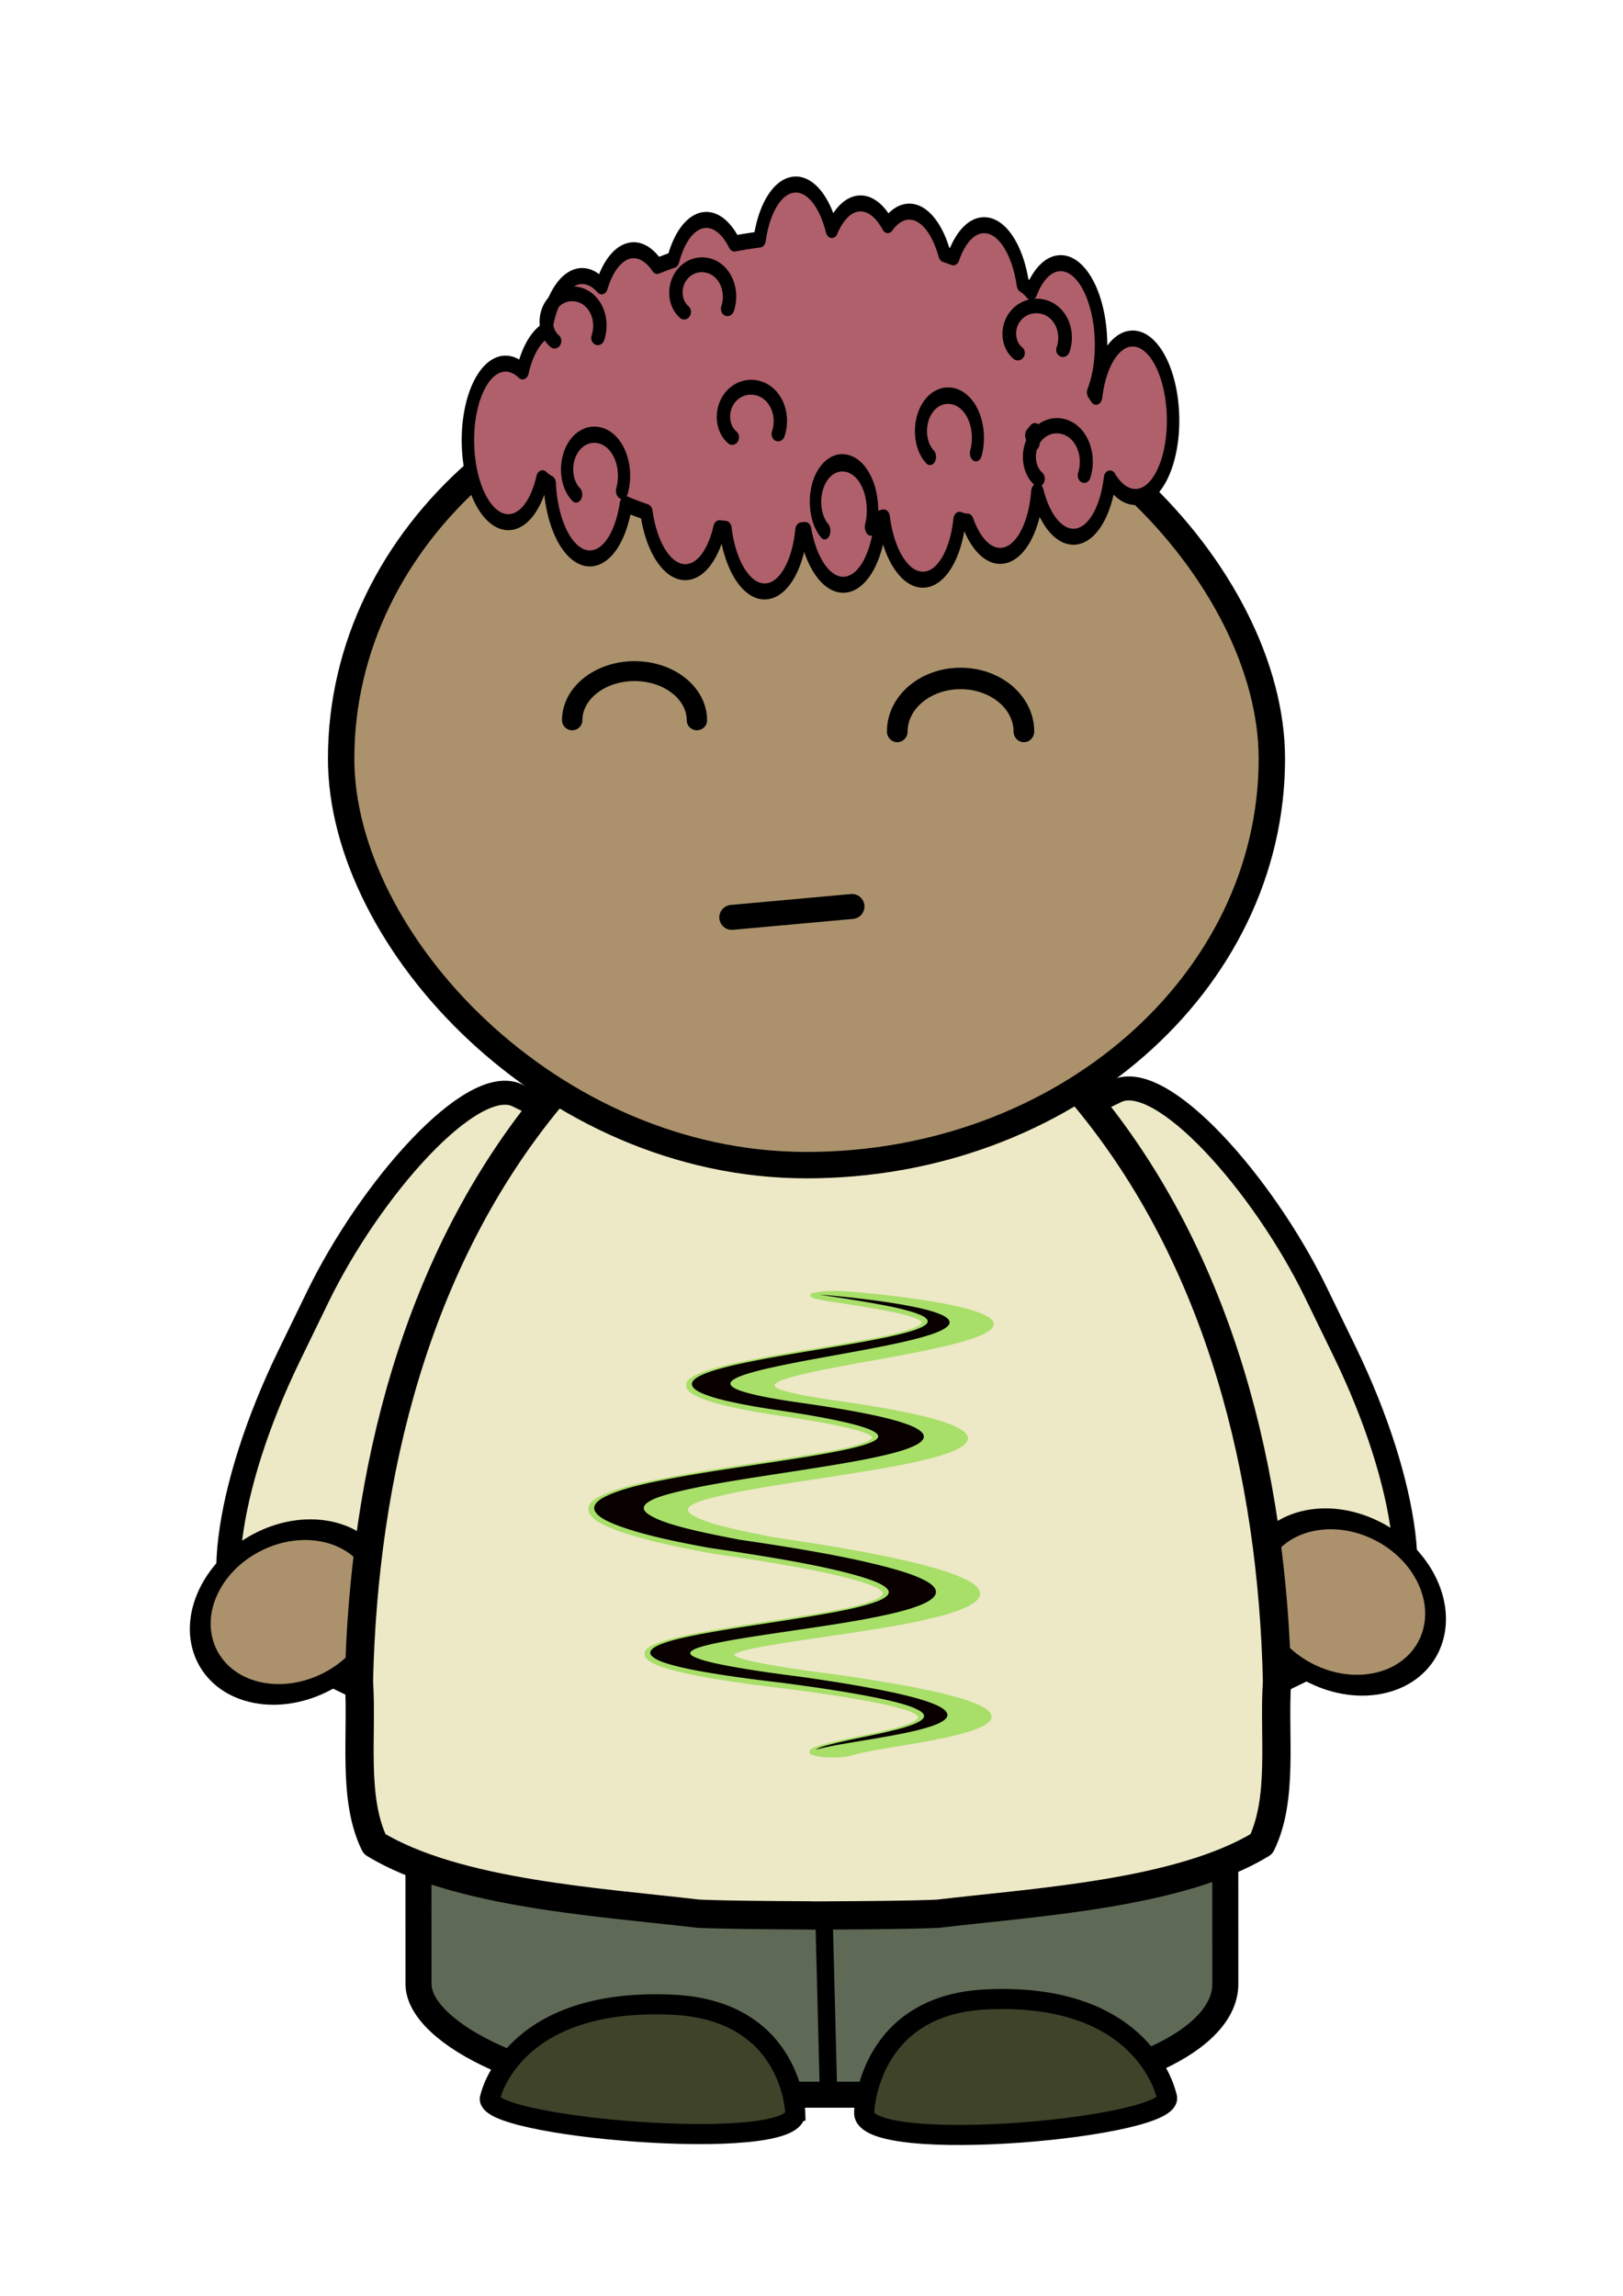
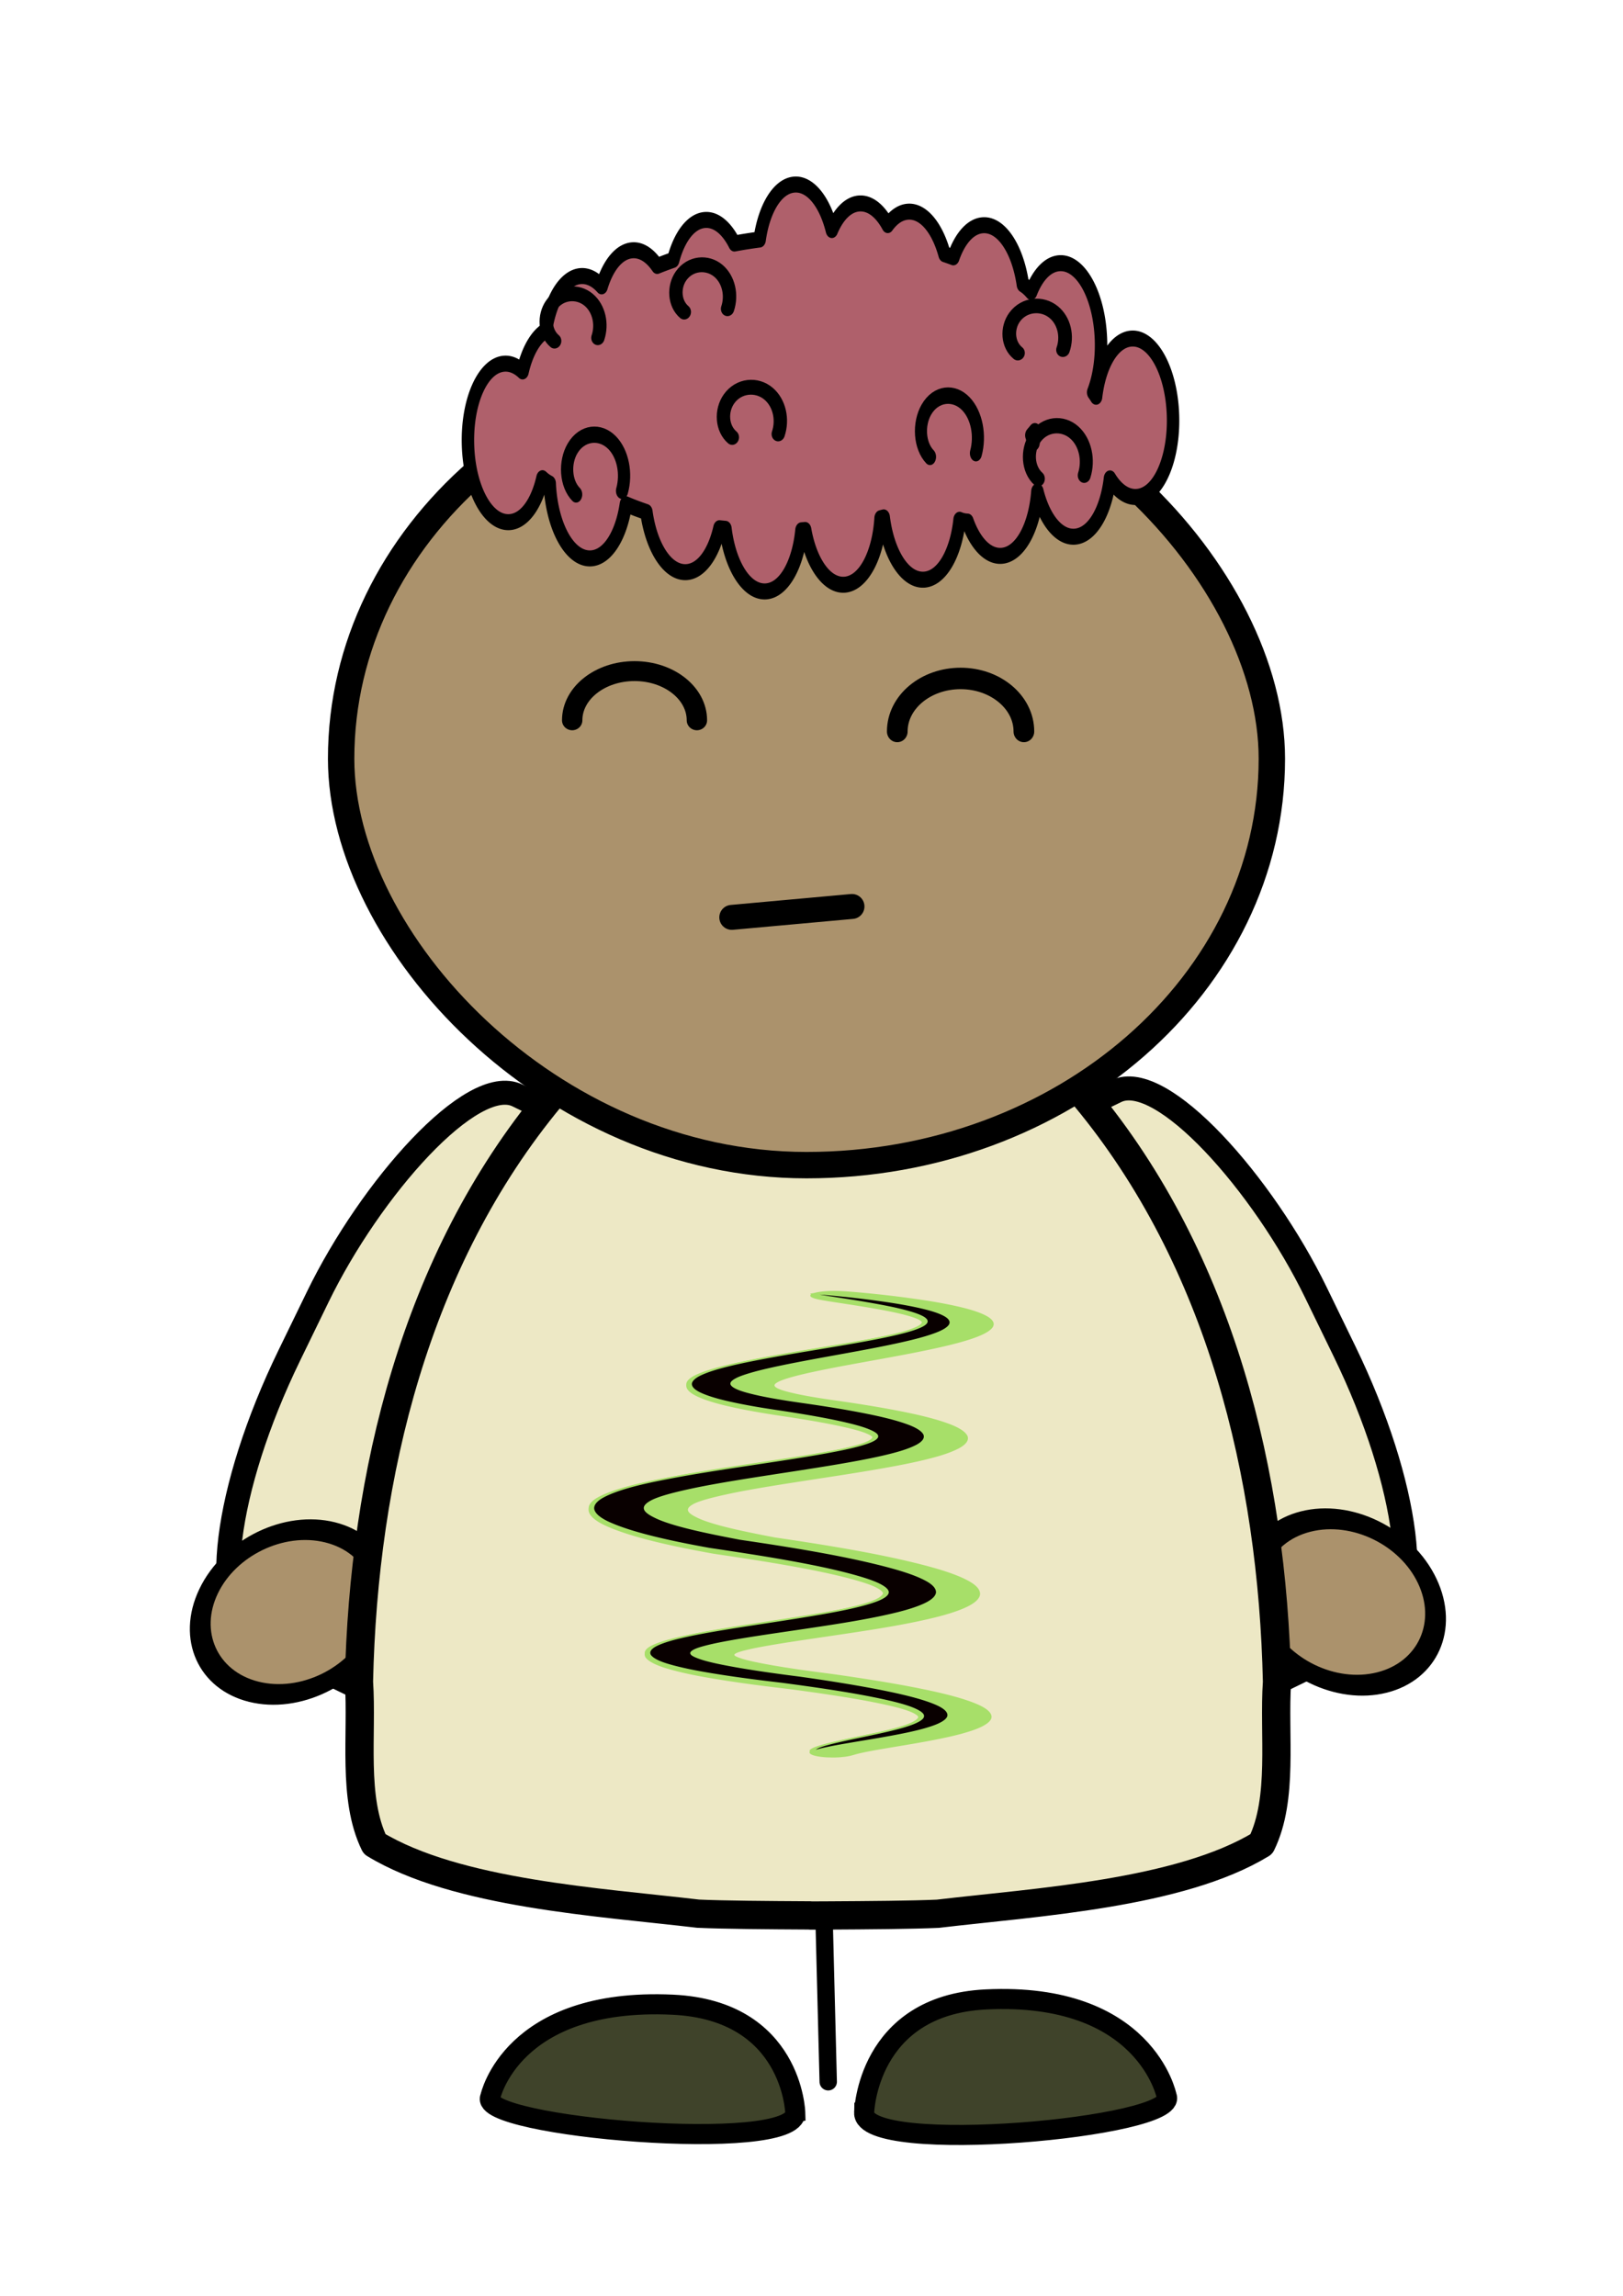
<svg xmlns="http://www.w3.org/2000/svg" viewBox="0 0 744.09 1052.4">
  <g transform="translate(1368.5 743.15)">
    <rect stroke-linejoin="round" stroke-width="11" fill-rule="evenodd" rx="42" transform="scale(-1 1) rotate(-25.934)" ry="123" width="172" stroke="#000" stroke-linecap="round" y="277.99" x="992.7" height="276" fill="#ede8c5" />
    <path stroke-linejoin="round" d="M-1064 429.36c0 65.722-60.889 119-136 119s-136-53.278-136-119 60.889-119 136-119 136 53.278 136 119z" fill-rule="evenodd" transform="matrix(.281 .07 -.147 .307 -834.34 -52.03)" stroke="#000" stroke-linecap="round" stroke-width="30.071" fill="#ab926c" />
    <rect stroke-linejoin="round" stroke-width="11" fill-rule="evenodd" rx="42" transform="rotate(-25.934)" ry="123" width="172" stroke="#000" stroke-linecap="round" y="-593.21" x="-794.24" height="276" fill="#ede8c5" />
    <path stroke-linejoin="round" d="M-1064 429.36c0 65.722-60.889 119-136 119s-136-53.278-136-119 60.889-119 136-119 136 53.278 136 119z" fill-rule="evenodd" transform="matrix(-.281 .071 .147 .31 -1152.7 -56.718)" stroke="#000" stroke-linecap="round" stroke-width="30.071" fill="#ab926c" />
-     <rect stroke-linejoin="round" stroke-width="11.933" fill-rule="evenodd" rx="122.33" transform="skewX(.024)" ry="50.75" width="369.9" stroke="#000" stroke-linecap="round" y="-107.81" x="-1176.7" height="324.82" fill="#5e6a56" />
    <path stroke-linejoin="round" d="M-988.79 211.09l-1.818-71.556" stroke="#000" stroke-linecap="round" stroke-width="7.968" fill="none" />
    <path stroke-linejoin="round" d="M-991.84-306c-.698.01-1.397.04-2.094.06-.395-.01-.792-.024-1.187-.03-.61-.008-1.233 0-1.844 0v.153c-46.718 2.539-89.997 30.38-119 65.528-62.167 74.839-85.876 173.4-87.97 267.99 1.634 24.259-3.138 53.38 7.157 74.415 37.41 22.787 103.38 26.6 148.34 31.927 11.934.53 30.89.677 51.47.791v.06c2.159-.01 4.213-.018 6.343-.03h.625c20.58-.114 39.535-.26 51.469-.79 44.969-5.326 110.93-9.14 148.34-31.928 10.295-21.035 5.523-50.156 7.156-74.415-2.093-94.583-25.802-193.15-87.969-267.99-29.003-35.148-72.282-62.989-119-65.528v-.22c-.611 0-1.233-.009-1.844 0z" fill-rule="evenodd" stroke="#000" stroke-linecap="round" stroke-width="12.956" fill="#ede8c5" />
    <rect stroke-linejoin="round" fill-rule="evenodd" rx="268.07" ry="186.29" height="372.59" width="426.7" stroke="#000" stroke-linecap="round" y="-581.66" x="-1212.1" stroke-width="12.101" fill="#ab926c" />
    <path stroke="#000" stroke-width="9.209" fill="#3f432a" d="M-972.32 225.25s1.227-49.225 55.78-51.9c73.385-3.598 82.908 44.35 82.908 44.35 6.542 14.298-139.27 27.679-138.69 7.55zM-1003.9 225.3s-1.237-46.986-56.237-49.539c-73.987-3.434-83.588 42.333-83.588 42.333-6.596 13.648 140.41 26.42 139.82 7.207z" />
    <g stroke-linejoin="round" stroke="#000" stroke-linecap="round">
      <path stroke-width="5.433" fill-rule="evenodd" fill="#af606b" d="M378.83-287.33c-7.417.365-13.364 8.108-15.268 18.642-3.74.382-7.405.828-11.017 1.358-3.324-5.126-7.875-8.235-12.816-7.991-6.158.303-11.284 5.706-13.948 13.553-2.37.649-4.718 1.327-6.984 2.041-3.052-3.486-6.792-5.504-10.795-5.307-5.814.287-10.73 5.1-13.502 12.241-2.691-2.375-5.794-3.652-9.062-3.49-7.375.363-13.305 8.028-15.244 18.47-4.603 2.093-8.291 7.215-10.243 13.88-2.425-1.805-5.128-2.77-7.962-2.63-9.425.465-16.51 12.847-15.888 27.736.623 14.89 8.713 26.49 18.138 26.025 6.513-.32 11.885-6.308 14.392-14.899a14.113 14.113 0 003.172 1.779c.828 14.574 8.794 25.875 18.08 25.417 7.352-.362 13.26-7.977 15.218-18.368 2.864.952 5.866 1.83 8.963 2.647 2.148 12.067 9.334 20.79 17.526 20.387 6.506-.32 11.881-6.323 14.392-14.899.875.081 1.753.139 2.637.21 1.958 12.498 9.274 21.642 17.656 21.229 7.898-.39 14.102-9.143 15.556-20.727.543-.027 1.08-.084 1.622-.114 2.516 11.113 9.394 18.954 17.169 18.571 8.314-.41 14.804-10.078 15.79-22.571.46-.087.91-.181 1.366-.27 1.987 12.433 9.298 21.538 17.65 21.126 7.804-.384 13.962-8.941 15.51-20.317 1.119.38 2.29.588 3.467.61 3.333 7.273 8.79 11.923 14.814 11.626 8.147-.401 14.545-9.694 15.73-21.822 3.018 9.358 9.288 15.667 16.281 15.322 7.681-.378 13.771-8.662 15.44-19.77 3.187 4.115 7.27 6.499 11.65 6.283 9.425-.464 16.512-12.813 15.89-27.702-.624-14.889-8.713-26.49-18.139-26.025-7.673.378-13.797 8.646-15.472 19.738a21.11 21.11 0 00-1.282-1.498c2.385-4.838 3.698-11.038 3.416-17.786-.623-14.89-8.712-26.49-18.138-26.025-5.106.251-9.507 3.998-12.387 9.742-1.14-1.049-2.334-1.912-3.61-2.538-2.214-11.907-9.328-20.485-17.45-20.085-5.437.268-10.084 4.503-12.934 10.889a156.268 156.268 0 00-3.86-1.066c-3.124-8.849-9.17-14.756-15.933-14.423-3.331.164-6.372 1.822-8.881 4.545-3.283-4.742-7.68-7.565-12.413-7.332-4.882.24-9.13 3.69-12.011 9.01-3.007-9.41-9.27-15.768-16.286-15.423zm105.01 83.628a39.596 39.596 0 00-.583 4 34.072 34.072 0 00-.952-2.566c.518-.485 1.05-.943 1.535-1.434z" transform="matrix(1.049 0 0 1.351 -1401.6 -270.36)" />
      <path stroke-width="7.609" transform="matrix(.728 -.046 .032 .99 -1604.744 -433.784)" fill="none" d="M912.76-58.549c-6.509-5.51-6.778-15.516-1.366-21.874 6.344-7.452 17.828-7.75 25.113-1.516 6.568 5.62 8.5 15.129 5.197 23.026" />
      <path stroke-width="8.42" transform="matrix(.728 -.046 .026 .808 -1695.719 -453.34)" fill="none" d="M912.76-58.549c-6.509-5.51-6.778-15.516-1.366-21.874 6.344-7.452 17.828-7.75 25.113-1.516 6.568 5.62 8.5 15.129 5.197 23.026" />
      <path stroke-width="8.181" transform="matrix(.728 -.046 .028 .856 -1555.312 -431.556)" fill="none" d="M912.76-58.549c-6.509-5.51-6.778-15.516-1.366-21.874 6.344-7.452 17.828-7.75 25.113-1.516 6.568 5.62 8.5 15.129 5.197 23.026" />
      <path stroke-width="8.774" transform="matrix(.714 -.045 .025 .759 -1552.038 -495.758)" fill="none" d="M912.76-58.549c-6.509-5.51-6.778-15.516-1.366-21.874 6.344-7.452 17.828-7.75 25.113-1.516 6.568 5.62 8.5 15.129 5.197 23.026" />
-       <path stroke-width="7.214" transform="matrix(.728 -.046 .036 1.101 -1652.802 -393.41)" fill="none" d="M912.76-58.549c-6.509-5.51-6.778-15.516-1.366-21.874 6.344-7.452 17.828-7.75 25.113-1.516 6.568 5.62 8.5 15.129 5.197 23.026" />
      <path stroke-width="8.938" transform="matrix(.686 -.044 .025 .761 -1679.465 -515.381)" fill="none" d="M912.76-58.549c-6.509-5.51-6.778-15.516-1.366-21.874 6.344-7.452 17.828-7.75 25.113-1.516 6.568 5.62 8.5 15.129 5.197 23.026" />
      <path stroke-width="8.938" transform="matrix(.686 -.044 .025 .761 -1738.908 -502.079)" fill="none" d="M912.76-58.549c-6.509-5.51-6.778-15.516-1.366-21.874 6.344-7.452 17.828-7.75 25.113-1.516 6.568 5.62 8.5 15.129 5.197 23.026" />
      <path stroke-width="7.7" transform="matrix(.728 -.046 .031 .966 -1767.04 -417.943)" fill="none" d="M912.76-58.549c-6.509-5.51-6.778-15.516-1.366-21.874 6.344-7.452 17.828-7.75 25.113-1.516 6.568 5.62 8.5 15.129 5.197 23.026" />
    </g>
    <path stroke-linejoin="round" d="M333.1 704.51c0 48.458-48.669 87.74-108.7 87.74-60.036 0-108.7-39.283-108.7-87.74v0" transform="matrix(.263 0 0 -.257 -1136.6 -231.92)" stroke="#000" stroke-linecap="round" stroke-width="35.518" fill="none" />
    <path stroke-linejoin="round" d="M333.1 704.51c0 48.458-48.669 87.74-108.7 87.74-60.036 0-108.7-39.283-108.7-87.74v0" transform="matrix(.267 0 0 -.277 -988.02 -212.71)" stroke="#000" stroke-linecap="round" stroke-width="35.518" fill="none" />
    <path stroke-linejoin="round" d="M-1033-322.64l55.105-5" stroke="#000" stroke-linecap="round" stroke-width="11.442" fill="none" />
    <g stroke="#a7df69" fill="#090000" fill-rule="evenodd">
      <path stroke-linejoin="round" stroke-width="8" stroke-linecap="round" d="M-1188.5-38.122c-.244-.132.067-1.32.995-3.458.928-2.138 2.451-5.242 4.983-8.994 1.653-2.456 3.76-5.237 6.793-7.849 1.878-1.625 4.192-3.161 7.069-4.11a16.14 16.14 0 017.209-.605c2.364.354 4.67 1.178 6.8 2.331 2.22 1.194 4.309 2.688 6.27 4.34 4.09 3.44 7.867 7.593 11.64 11.905 3.543 4.03 7.092 8.278 11.085 12.216 1.71 1.685 3.473 3.298 5.358 4.704 1.642 1.216 3.32 2.29 5.066 3 1.532.62 3.11 1.023 4.604 1.01 1.508.024 3.107-.37 4.621-1.056 1.905-.845 3.72-2.267 5.503-3.95 2.35-2.246 4.446-4.974 6.464-7.95 2.738-3.997 5.808-8.018 9.468-11.776 2.552-2.64 5.53-5.193 9.109-7.233 2.657-1.526 5.758-2.64 9.188-2.977v0c3.007-.244 6 .199 8.761 1.243v0c2.84 1.09 5.348 2.629 7.523 4.367 2.43 1.922 4.583 4.054 6.543 6.238 4.361 4.85 8.12 10.08 11.857 15.141 3.758 5.056 7.452 10.046 11.678 14.358 3.713 3.69 7.606 7.002 11.93 8.364 1.98.673 4.09.994 6.15.89v0c2.338-.086 4.773-.758 7.167-1.766a30.96 30.96 0 004.33-2.182c5.47-3.294 10.29-8.195 14.937-13.29 7.057-10.075 14.933-19.937 24.854-27.467 3.293-2.513 6.978-4.742 11.072-6.304 0 0 0 0 0 0 3.264-1.246 6.825-1.935 10.488-1.851 3.323.11 6.518.887 9.42 2.182 2.986 1.342 5.608 3.096 7.898 5.027 5.13 4.335 9.044 9.341 12.511 14.133 3.676 5.026 6.904 9.939 10.371 14.261 1.563 1.94 3.11 3.728 4.763 5.22 1.457 1.288 2.87 2.372 4.303 2.963 1.254.534 2.598.794 3.79.64 1.505-.102 3.128-.903 4.74-1.922 2.399-1.564 4.503-3.777 6.531-6.147 3.071-3.638 5.673-7.593 8.09-11.547 4.103-6.038 8.438-11.603 13.152-16.281 3.463-3.46 7.32-6.49 11.545-8.493 3.288-1.566 6.885-2.319 10.352-2.069 3.326.292 6.228 1.458 8.624 2.946 2.785 1.726 4.958 3.748 6.788 5.678 2.228 2.338 4.002 4.562 5.556 6.505 1.892 2.355 3.429 4.283 4.773 5.73a37.445 37.445 0 001.753 1.752c.52.476.977.84 1.358 1.123.763.564 1.216.835 1.168 1.01-.048.175-.613.247-1.632-.048a9.292 9.292 0 01-1.819-.769 17.021 17.021 0 01-2.245-1.494c-1.675-1.269-3.583-3.068-5.712-5.186-1.77-1.756-3.714-3.756-5.975-5.743-1.87-1.636-3.935-3.289-6.321-4.514-2.015-1.028-4.286-1.787-6.598-1.802-2.407-.07-5.008.701-7.517 2.016-3.328 1.752-6.432 4.53-9.503 7.811-4.101 4.418-7.882 9.733-11.61 15.63-2.327 4.169-4.965 8.465-8.245 12.619-2.147 2.752-4.7 5.527-7.955 7.87-2.234 1.637-5.002 2.96-8.25 3.47a15.85 15.85 0 01-8.053-1.06c-2.613-1.093-4.854-2.627-6.745-4.306-2.175-1.9-4.09-3.983-5.84-6.089-3.894-4.67-7.32-9.646-10.9-14.369-3.485-4.548-6.99-8.975-11.19-12.33-1.838-1.471-3.747-2.74-5.74-3.573-1.885-.797-3.901-1.274-5.875-1.296-2.195-.062-4.526.456-6.819 1.323 0 0 0 0 0 0-2.943 1.114-5.792 2.923-8.594 5.048-4.358 3.325-8.343 7.303-12.113 11.7-3.77 4.398-7.326 9.216-10.85 14.181-4.872 5.626-10.538 11.268-17.511 15.52a50.074 50.074 0 01-5.61 2.96c-3.278 1.427-6.881 2.36-10.656 2.553 0 0 0 0 0 0a26.641 26.641 0 01-9.841-1.442c-6.522-2.363-11.682-6.52-15.794-10.909-4.788-4.995-8.724-10.345-12.435-15.471-3.775-5.18-7.276-10.193-11.126-14.544-1.726-1.946-3.46-3.73-5.3-5.205-1.652-1.307-3.3-2.398-4.968-3.026 0 0 0 0 0 0-1.54-.594-3.17-.884-4.688-.763h0c-1.787.085-3.68.783-5.529 1.744-2.558 1.347-4.91 3.343-7.186 5.55-3.22 3.153-6.05 6.727-8.715 10.41-2.275 3.245-4.838 6.373-7.825 9.124-2.261 2.107-4.91 3.985-7.943 5.308a19.02 19.02 0 01-8.105 1.558 20.078 20.078 0 01-7.524-1.848c-2.5-1.15-4.674-2.607-6.587-4.158-2.208-1.778-4.158-3.677-5.942-5.577-4.162-4.428-7.632-8.914-10.944-13.032-3.588-4.439-6.914-8.499-10.442-11.768-1.684-1.557-3.364-2.922-5.096-3.974-1.652-.994-3.315-1.738-4.948-2.069a11.395 11.395 0 00-5.04.08c-2.128.496-4.075 1.604-5.805 2.834-2.808 2.01-4.99 4.388-6.828 6.527-2.8 3.271-4.73 6.046-6.102 7.888-1.37 1.842-2.164 2.773-2.409 2.641v0z" transform="matrix(0 .528 -2.533 0 -1083.4 478.26)" />
      <path d="M-1190-34.638c-.244-.132.067-1.32.995-3.458.928-2.138 2.451-5.242 4.983-8.994 1.653-2.456 3.76-5.237 6.793-7.849 1.878-1.625 4.192-3.161 7.069-4.11a16.14 16.14 0 017.209-.605c2.364.354 4.67 1.178 6.8 2.331 2.22 1.194 4.309 2.688 6.27 4.34 4.09 3.44 7.867 7.593 11.64 11.905 3.543 4.03 7.092 8.278 11.085 12.216 1.71 1.685 3.473 3.298 5.358 4.704 1.642 1.216 3.32 2.29 5.066 3 1.532.62 3.11 1.023 4.604 1.01 1.508.024 3.107-.37 4.621-1.056 1.905-.845 3.72-2.267 5.503-3.95 2.35-2.246 4.446-4.974 6.464-7.95 2.738-3.997 5.808-8.018 9.468-11.776 2.552-2.64 5.53-5.193 9.109-7.233 2.657-1.526 5.758-2.64 9.188-2.977v0c3.007-.244 6 .199 8.761 1.243 0 0 0 0 0 0 2.84 1.09 5.348 2.629 7.523 4.367 2.43 1.922 4.583 4.054 6.543 6.238 4.361 4.85 8.12 10.08 11.857 15.141 3.758 5.056 7.452 10.046 11.678 14.358 3.713 3.69 7.606 7.002 11.93 8.364 1.98.673 4.09.994 6.15.89v0c2.338-.086 4.773-.758 7.167-1.766a30.95 30.95 0 004.33-2.182c5.47-3.294 10.29-8.195 14.937-13.29 7.057-10.075 14.933-19.937 24.854-27.467 3.293-2.513 6.978-4.742 11.072-6.304 0 0 0 0 0 0 3.264-1.246 6.825-1.935 10.488-1.851 3.323.11 6.518.887 9.42 2.181 2.986 1.343 5.608 3.097 7.899 5.028 5.128 4.335 9.043 9.341 12.51 14.133 3.676 5.026 6.904 9.939 10.372 14.261 1.562 1.94 3.11 3.728 4.763 5.22 1.456 1.288 2.869 2.372 4.302 2.963 1.254.534 2.598.794 3.79.64 1.505-.102 3.128-.903 4.74-1.922 2.399-1.564 4.504-3.777 6.532-6.147 3.07-3.638 5.672-7.593 8.088-11.547 4.104-6.039 8.439-11.603 13.153-16.281 3.463-3.46 7.32-6.49 11.545-8.493 3.288-1.567 6.886-2.319 10.352-2.069 3.326.292 6.228 1.457 8.624 2.946 2.785 1.726 4.958 3.748 6.788 5.678 2.229 2.338 4.002 4.562 5.556 6.505 1.892 2.355 3.43 4.283 4.773 5.73a37.445 37.445 0 001.753 1.752c.52.476.977.84 1.359 1.122.762.565 1.215.836 1.167 1.011-.048.175-.613.247-1.632-.048a9.292 9.292 0 01-1.819-.769 17.021 17.021 0 01-2.245-1.494c-1.675-1.27-3.583-3.068-5.712-5.186-1.77-1.756-3.714-3.756-5.975-5.743-1.87-1.636-3.935-3.289-6.321-4.514-2.014-1.029-4.286-1.787-6.598-1.802-2.407-.07-5.008.701-7.517 2.016-3.328 1.752-6.432 4.53-9.503 7.81-4.101 4.42-7.882 9.734-11.61 15.63-2.327 4.17-4.965 8.466-8.245 12.62-2.147 2.752-4.7 5.527-7.955 7.87-2.234 1.637-5.002 2.96-8.25 3.47a15.85 15.85 0 01-8.053-1.06c-2.613-1.093-4.854-2.627-6.745-4.306-2.175-1.9-4.089-3.983-5.839-6.089-3.895-4.67-7.321-9.646-10.901-14.369-3.485-4.548-6.99-8.975-11.19-12.33-1.838-1.471-3.747-2.74-5.74-3.573-1.885-.797-3.901-1.274-5.875-1.296-2.195-.062-4.526.456-6.819 1.322 0 0 0 0 0 0-2.943 1.115-5.792 2.924-8.594 5.05-4.358 3.324-8.343 7.301-12.113 11.7-3.77 4.397-7.326 9.215-10.85 14.18-4.872 5.626-10.538 11.268-17.51 15.52a50.057 50.057 0 01-5.61 2.96c-3.28 1.427-6.882 2.36-10.658 2.553v0a26.641 26.641 0 01-9.841-1.442c-6.522-2.363-11.682-6.52-15.794-10.91-4.788-4.994-8.724-10.344-12.435-15.47-3.775-5.18-7.276-10.193-11.126-14.544-1.726-1.946-3.46-3.73-5.3-5.205-1.652-1.307-3.3-2.398-4.968-3.026v0c-1.54-.594-3.17-.884-4.688-.763v0c-1.787.085-3.68.783-5.528 1.744-2.559 1.347-4.911 3.343-7.187 5.55-3.22 3.152-6.05 6.727-8.715 10.41-2.275 3.245-4.838 6.373-7.824 9.124-2.262 2.107-4.91 3.984-7.944 5.308a19.02 19.02 0 01-8.104 1.558 20.078 20.078 0 01-7.525-1.848c-2.5-1.15-4.674-2.607-6.587-4.158-2.208-1.778-4.158-3.677-5.942-5.577-4.162-4.428-7.632-8.914-10.944-13.032-3.588-4.439-6.913-8.5-10.442-11.768-1.684-1.557-3.363-2.923-5.096-3.974-1.652-.994-3.315-1.738-4.948-2.069a11.395 11.395 0 00-5.04.08c-2.128.496-4.075 1.604-5.805 2.834-2.808 2.01-4.99 4.388-6.827 6.527-2.801 3.271-4.732 6.045-6.102 7.888-1.371 1.842-2.165 2.773-2.41 2.64z" transform="matrix(0 .528 -2.533 0 -1083.4 478.26)" />
    </g>
  </g>
</svg>